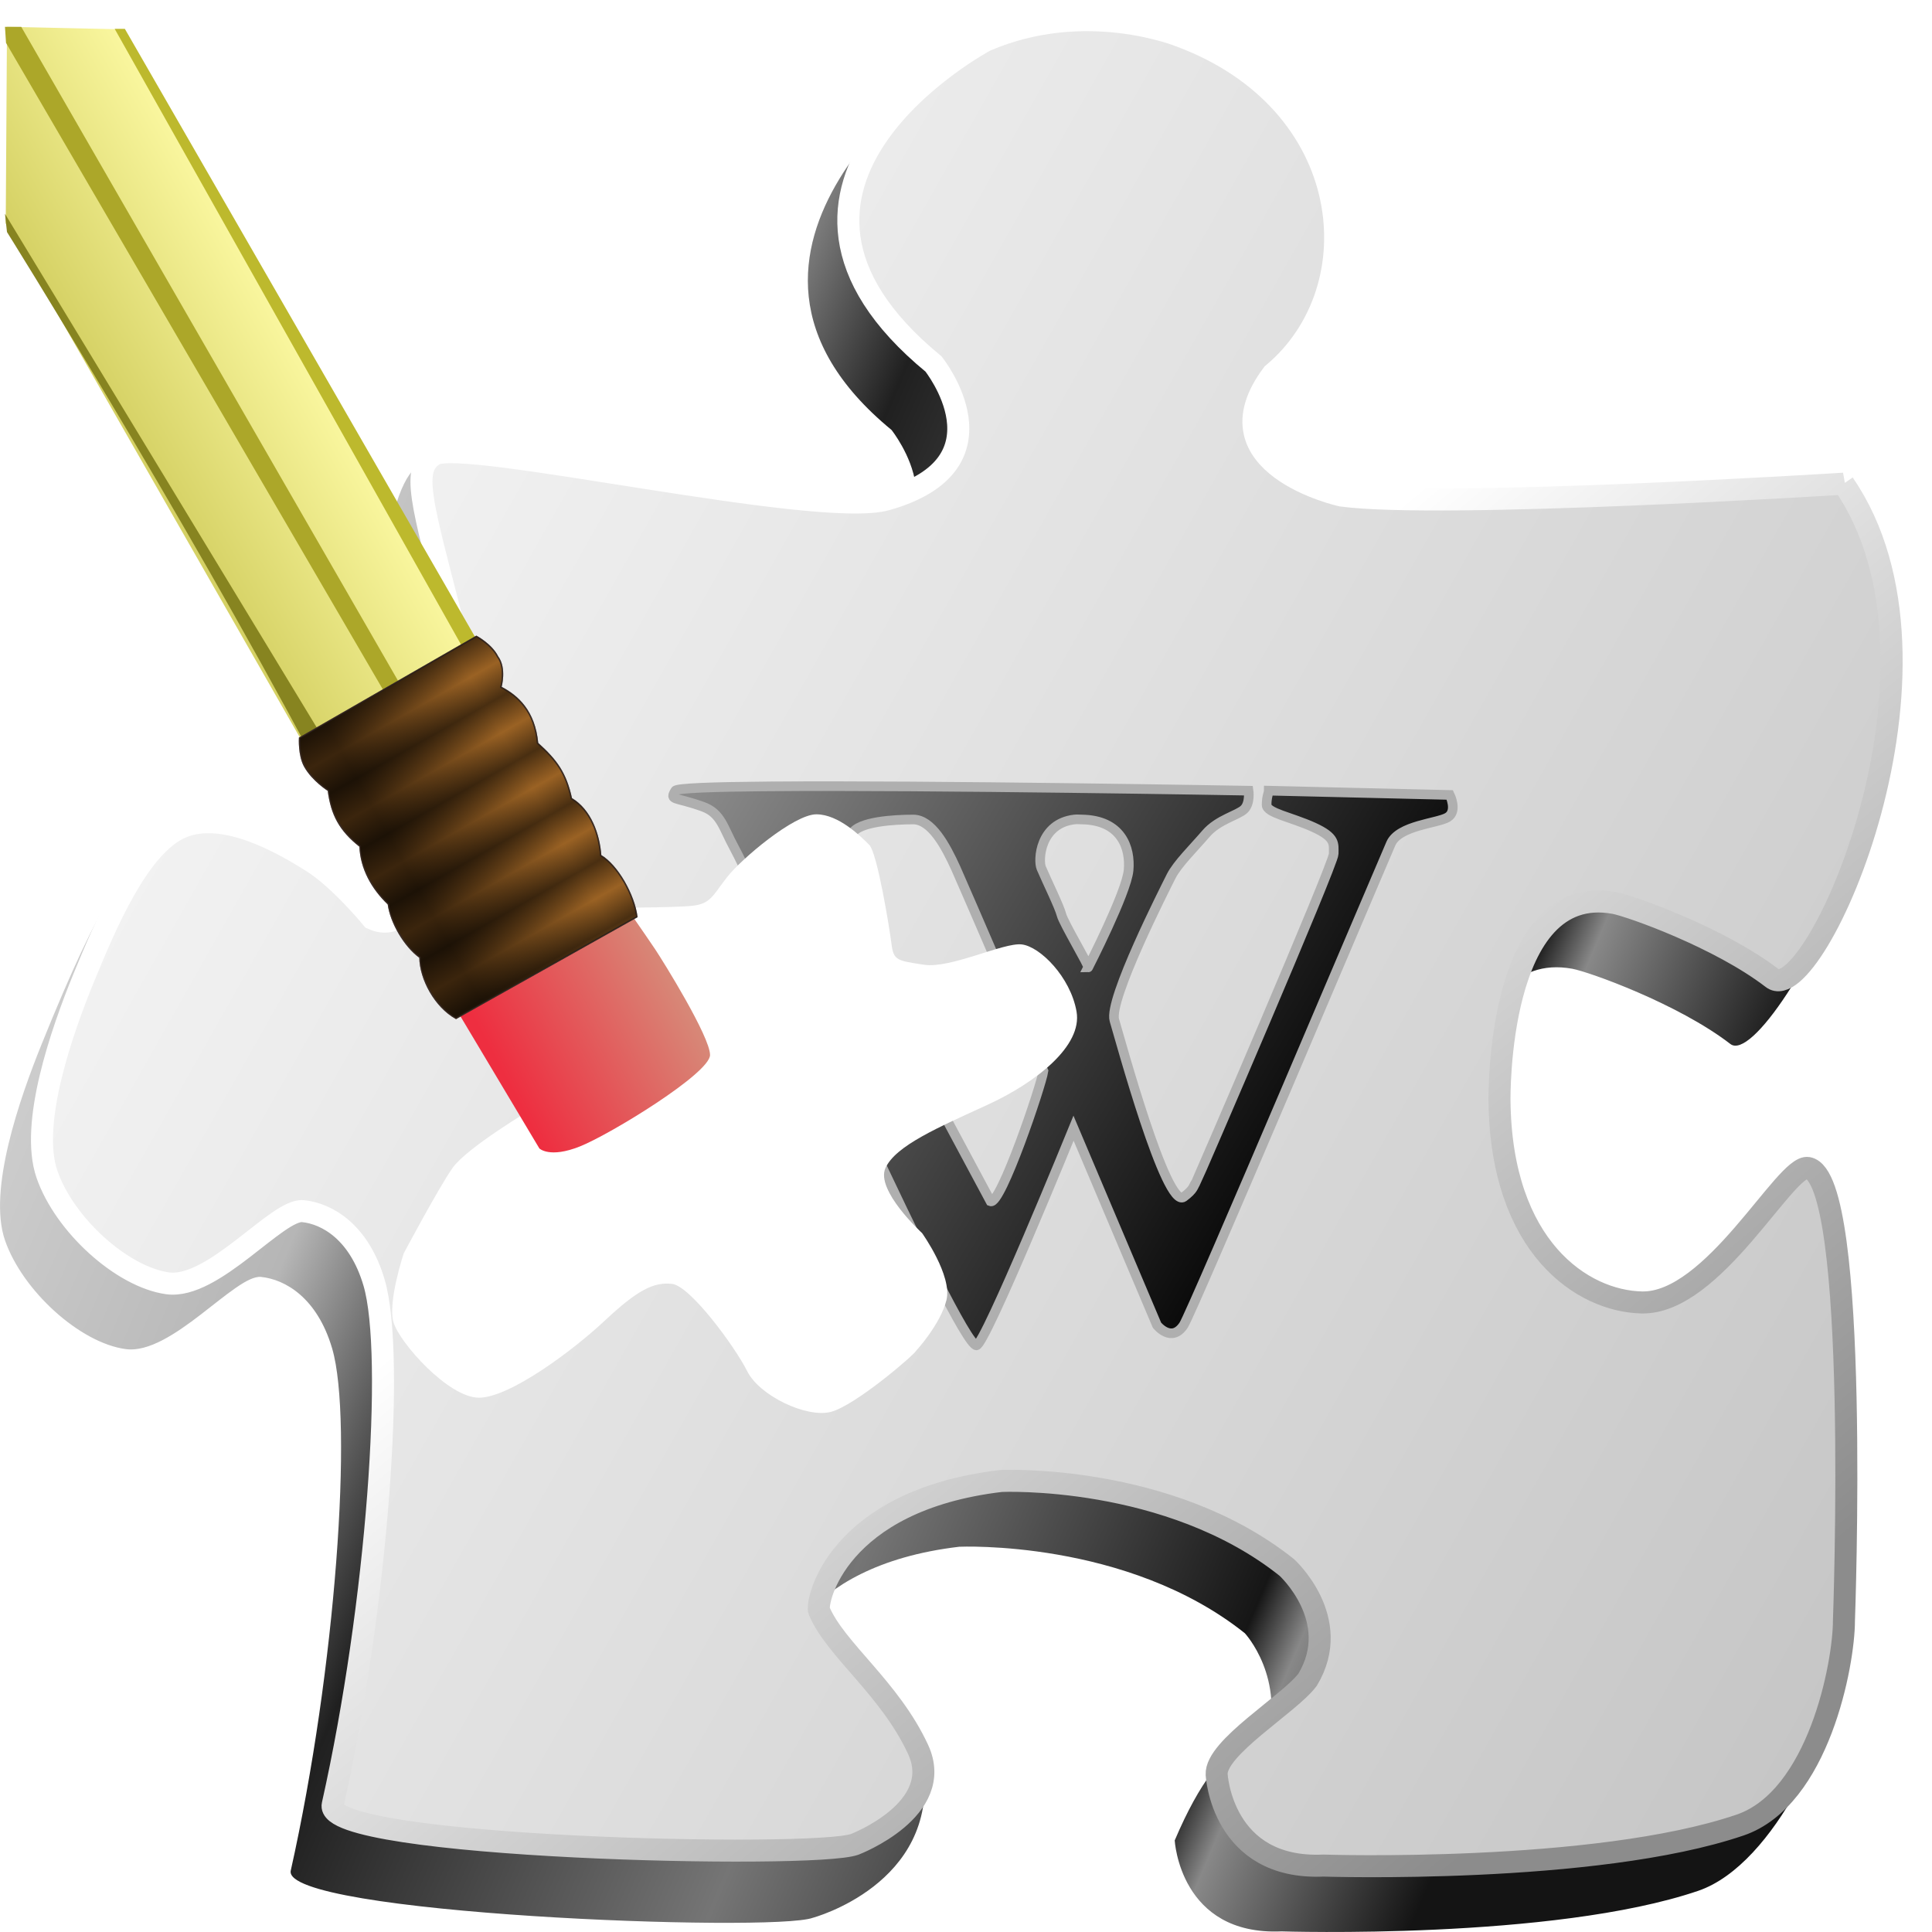
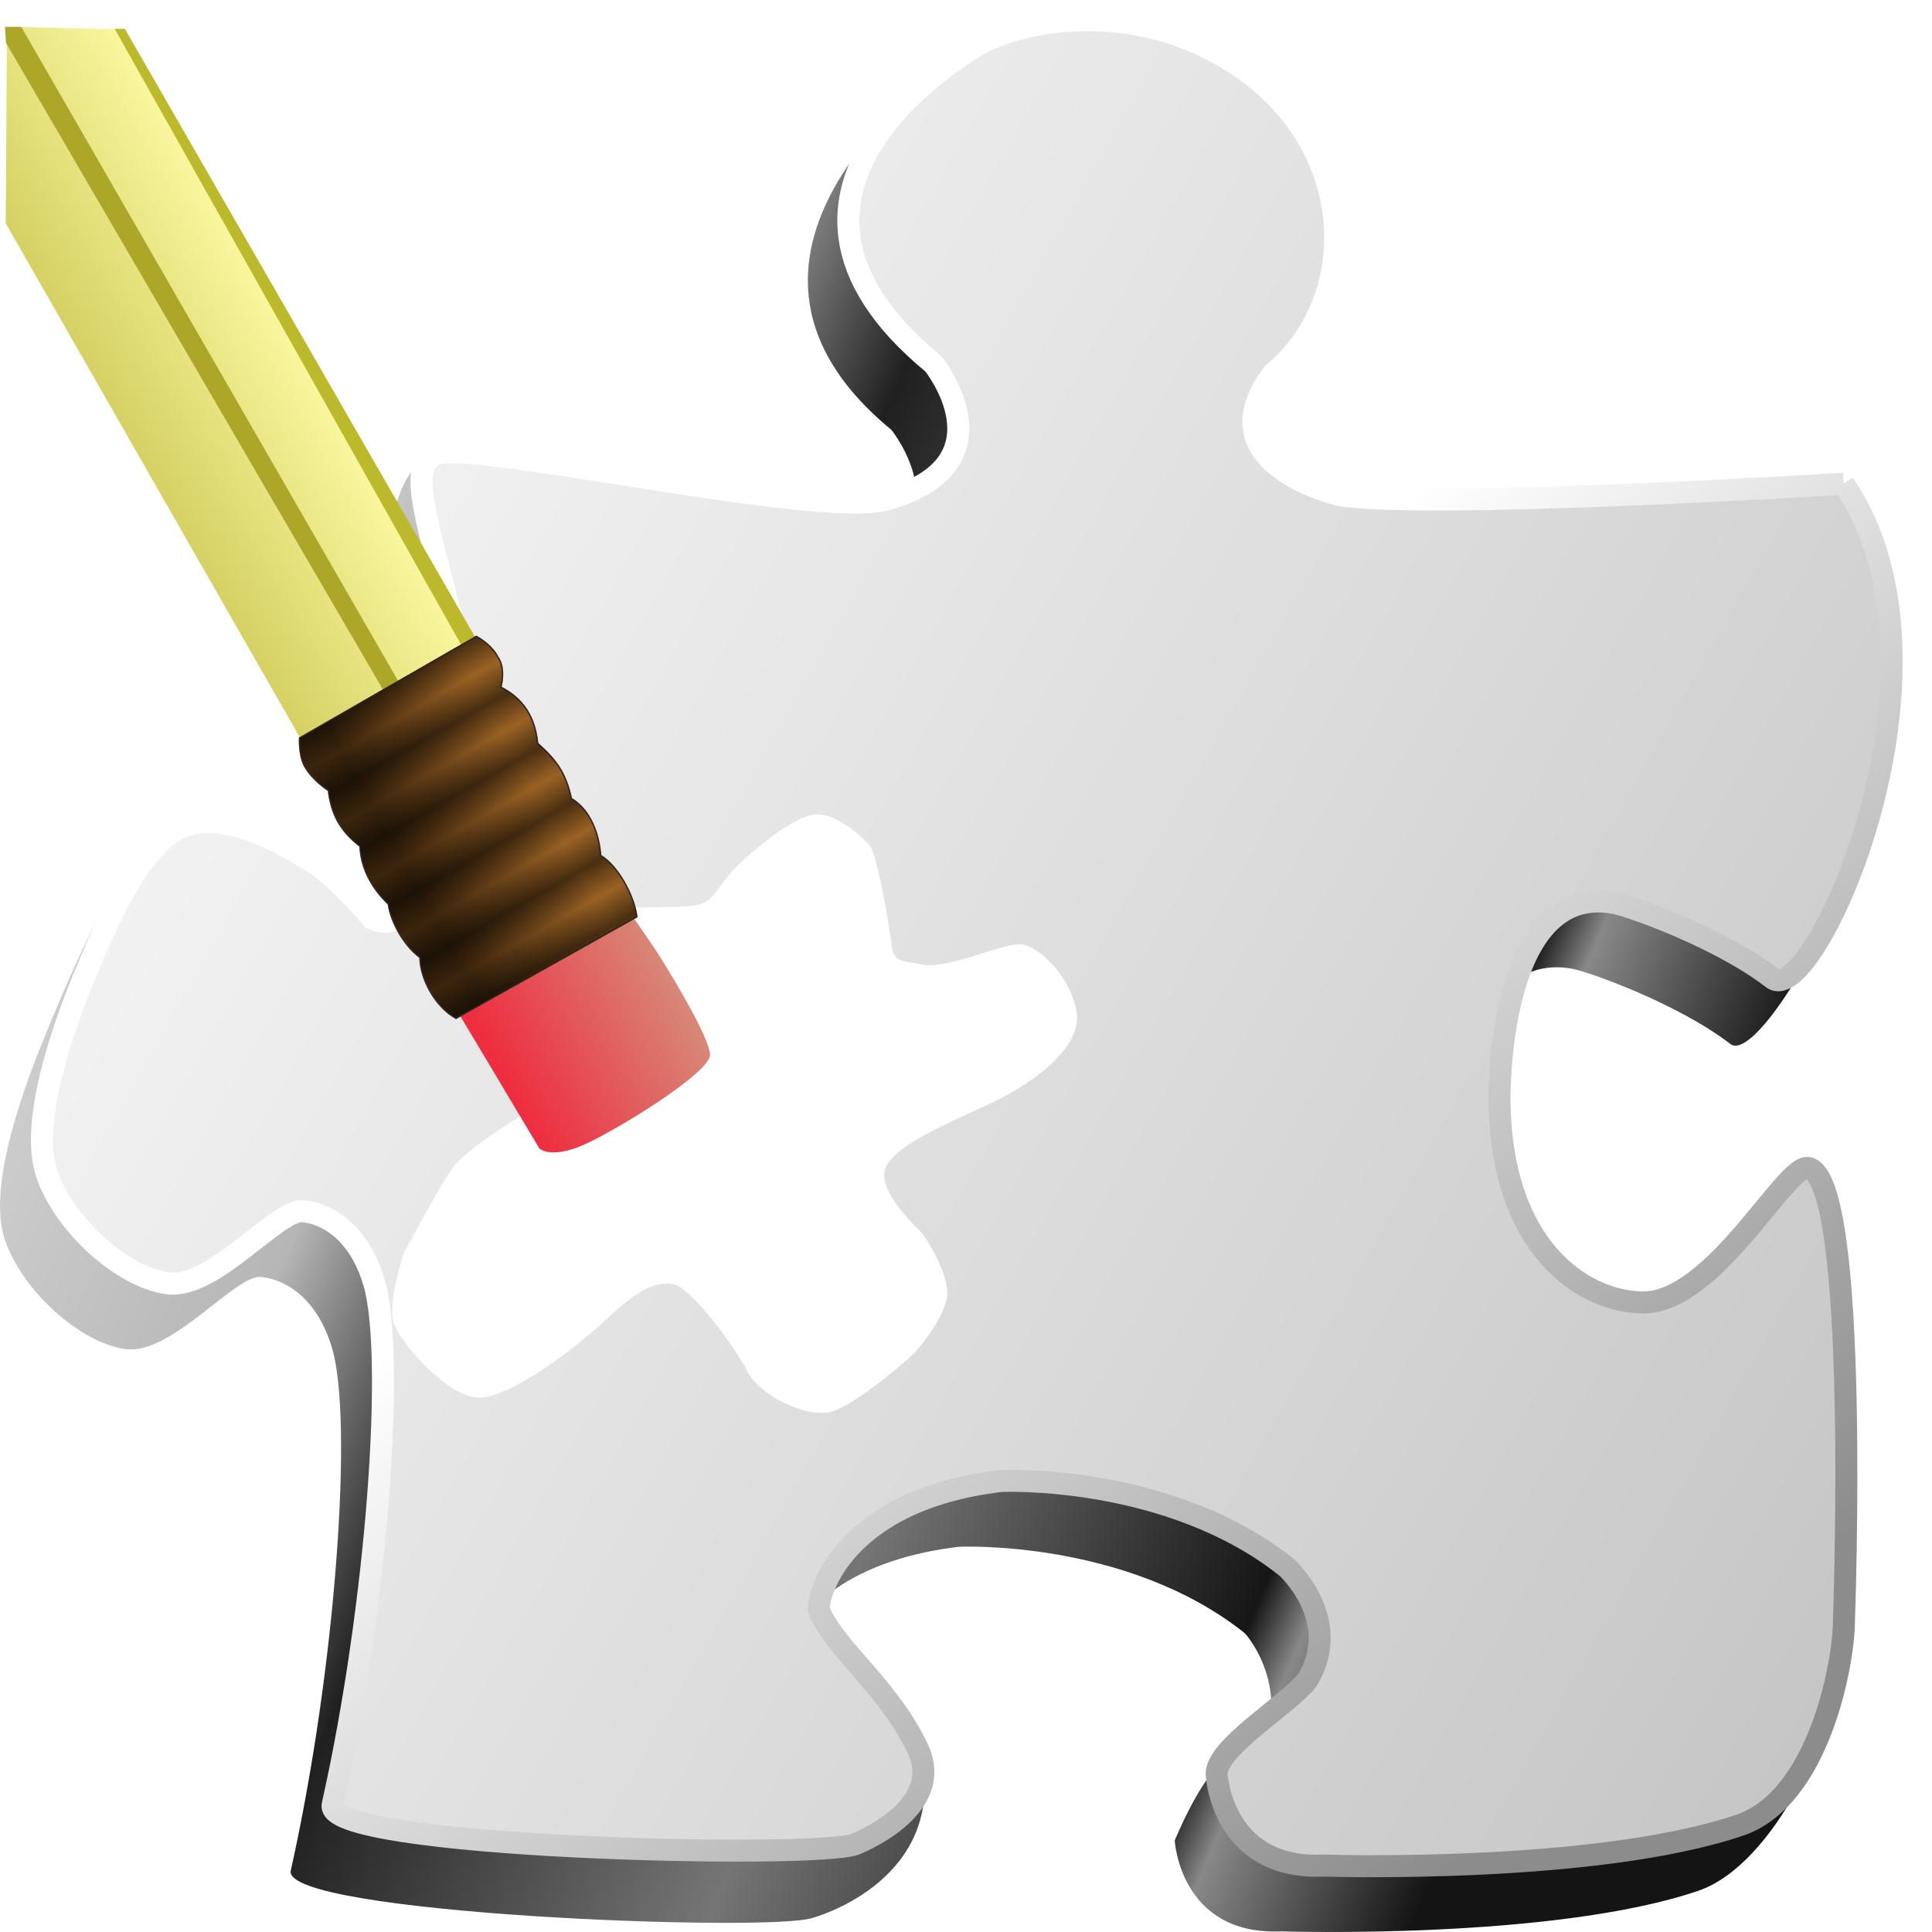
<svg xmlns="http://www.w3.org/2000/svg" width="200" height="200">
  <defs>
    <linearGradient id="b" x1="60.505" x2="218.07" y1="612.13" y2="700.99" gradientTransform="translate(-116.65 -821.71) scale(1.425)" gradientUnits="userSpaceOnUse">
      <stop offset="0" stop-color="#fff" />
      <stop offset="1" stop-color="#c5c5c5" />
    </linearGradient>
    <linearGradient id="c" x1="217.81" x2="167.43" y1="686.68" y2="626.81" gradientTransform="translate(-116.65 -821.71) scale(1.425)" gradientUnits="userSpaceOnUse">
      <stop offset="0" stop-color="#8c8c8c" />
      <stop offset="1" stop-color="#fff" />
    </linearGradient>
    <linearGradient id="i" x1="110.18" x2="111.32" y1="626.5" y2="628.51" gradientTransform="translate(-116.65 -821.71) scale(1.425)" gradientUnits="userSpaceOnUse" spreadMethod="reflect">
      <stop offset="0" stop-opacity=".524" />
      <stop offset="1" stop-opacity="0" />
    </linearGradient>
    <linearGradient id="h" x1="111.08" x2="120.53" y1="639.19" y2="633.92" gradientTransform="translate(-116.65 -821.71) scale(1.425)" gradientUnits="userSpaceOnUse">
      <stop offset="0" stop-color="#3b250d" />
      <stop offset="1" stop-color="#9a6224" />
    </linearGradient>
    <linearGradient id="g" x1="95.107" x2="108.97" y1="616.73" y2="608.85" gradientTransform="translate(-116.65 -821.71) scale(1.425)" gradientUnits="userSpaceOnUse">
      <stop offset="0" stop-color="#d3cf61" />
      <stop offset="1" stop-color="#fdfaa4" />
    </linearGradient>
    <linearGradient id="f" x1="118.73" x2="131.7" y1="655.18" y2="648.24" gradientTransform="translate(-116.65 -821.71) scale(1.425)" gradientUnits="userSpaceOnUse">
      <stop offset="0" stop-color="#ee2e40" />
      <stop offset="1" stop-color="#d68c7a" />
    </linearGradient>
    <linearGradient id="d" x1="181.24" x2="130.69" y1="658.24" y2="628.37" gradientTransform="translate(-116.65 -821.71) scale(1.425)" gradientUnits="userSpaceOnUse">
      <stop offset="0" />
      <stop offset="1" stop-color="#969696" />
    </linearGradient>
    <linearGradient id="a" x1="81.786" x2="216.41" y1="638.23" y2="695.38" gradientTransform="translate(-116.65 -821.71) scale(1.425)" gradientUnits="userSpaceOnUse">
      <stop offset="0" stop-color="#d5d5d5" />
      <stop offset=".21" stop-color="#b6b6b6" />
      <stop offset=".321" stop-color="#202020" />
      <stop offset=".532" stop-color="#757575" />
      <stop offset=".722" stop-color="#161616" />
      <stop offset=".749" stop-color="#888" />
      <stop offset=".855" stop-color="#141414" />
      <stop offset="1" stop-color="#141414" />
    </linearGradient>
    <filter id="e" color-interpolation-filters="sRGB">
      <feGaussianBlur stdDeviation=".466" />
    </filter>
  </defs>
  <path fill="url(#a)" d="M188.89 58.154c18.093 8.57-5.506 53.203-9.761 49.921-5.418-4.179-14.665-7.48-16.368-7.79-12.246-2.227-11.874 20.472-11.874 20.472.155 15.17 8.579 20.76 14.74 20.882 7.43.155 14.868-14.347 17.197-13.921 5.406.988 7.212 46.058 7.212 46.058 0 4.489-6.122 19.201-14.247 21.965-15.015 5.108-43.127 4.194-43.127 4.194-10.526.464-11.055-9.417-11.055-9.417 5.396-12.697 9.417-9.827 9.417-9.827 2.167-6.966-2.157-11.619-2.157-11.619-12.228-9.752-29.57-8.953-29.57-8.953-17.027 2.012-19.221 12.544-18.835 13.457 1.703 4.025 12.215 3.064 15.156 9.411 1.454 12.091-11.471 15.54-11.471 15.54-4.179 1.548-55.08-.395-54.047-4.888 4.644-20.742 6.479-46.585 4.284-54.047-1.548-5.263-4.872-7.149-7.36-7.405-2.642-.272-9.277 8.129-14.021 7.47-4.736-.64-10.686-6.05-12.486-11.26-1.8-5.2 1.525-14.69 3.795-20.31 6.11-15.138 9.373-20.072 13.777-21.957 4.462-1.909 6.267 2.892 9.123 4.696 2.856 1.804 6.99 11.114 6.99 11.114 8.668 3.87 8.189-31.118 8.189-31.118-3.096-12.074-2.351-15.119-1.595-17.89 1.302-4.779 2.897-5.141 4.052-5.43 8.789-2.202 36.289 12.815 42.583 11.037 13.119-3.708 4.858-14.031 4.858-14.031-22.599-18.575 6.171-38.067 6.171-38.067 10.371-4.489 19.379 4.135 19.379 4.135 18.265 6.811 28.877 13.776 9.562 34.971-5.763 10.327 7.115 12.583 7.115 12.583 10.371 1.393 54.38.041 54.38.041z" />
-   <path fill="url(#b)" stroke="url(#c)" stroke-width="2.279" d="M190.85 50.074c13.002 18.884-3.126 54.473-7.38 51.191-5.418-4.179-14.665-7.48-16.368-7.79-12.246-2.227-11.874 20.472-11.874 20.472.155 15.17 8.579 20.76 14.74 20.882 7.43.155 14.868-14.347 17.197-13.921 5.406.988 3.72 46.852 3.72 46.852 0 4.489-2.631 18.407-10.755 21.171-15.015 5.108-43.127 4.194-43.127 4.194-10.526.464-11.055-9.417-11.055-9.417-.155-2.786 7.513-7.287 9.417-9.827 3.753-6.255-2.157-11.619-2.157-11.619-12.228-9.752-29.57-8.953-29.57-8.953-17.027 2.012-19.221 12.544-18.835 13.457 1.703 4.025 7.295 7.984 10.236 14.331 2.882 6.219-6.551 9.827-6.551 9.827-4.179 1.548-55.08.399-54.047-4.095 4.644-20.742 6.479-46.585 4.284-54.047-1.548-5.263-4.872-7.149-7.36-7.405-2.642-.272-9.277 8.129-14.021 7.47-4.732-.66-10.681-6.07-12.481-11.28-1.8-5.2 1.493-14.7 3.795-20.32 2.301-5.606 5.723-13.715 10.126-15.599 4.462-1.909 10.71 1.781 13.567 3.585 2.856 1.804 6.197 5.877 6.197 5.877 8.668 3.87 8.189-31.118 8.189-31.118-3.096-12.074-4.237-15.494-1.754-16.938 3.017-1.754 39.673 6.667 46.793 4.654 13.119-3.708 4.858-14.031 4.858-14.031-22.599-18.575 5.378-33.465 5.378-33.465 10.371-4.489 20.173-.467 20.173-.467 18.265 6.811 20.148 26.156 9.562 34.971-7.12 9.442 7.115 12.583 7.115 12.583 10.371 1.393 52-1.228 52-1.228z" />
-   <path fill="url(#d)" stroke="#afafaf" stroke-width=".997" d="M79.439 81.404c-5.59.049-9.368.182-9.526.445-.631 1.052-.081.607 2.842 1.656 1.885.677 2.1 2.155 3.256 4.264.932 1.701 3.606 7.567 3.606 7.567s19.563 43.726 21.456 43.936c.862.096 10.06-22.48 10.06-22.48l8.636 20.388s1.498 1.893 2.76 0c.889-1.333 20.615-47.963 21.456-49.856.841-1.893 4.824-2.084 5.876-2.715 1.052-.631.223-2.315.223-2.315l-18.741-.445c0 .21-.223.628-.223 1.469 0 .841 2.538 1.263 4.852 2.315 2.314 1.052 2.092 1.708 2.092 2.76s-14.159 33.888-14.289 34.054c-.252.351-.17.671-1.246 1.469-1.799 1.252-6.536-16.192-7.167-18.295-.631-2.103 5.245-13.65 5.876-14.912.631-1.262 2.344-2.935 3.606-4.407 1.262-1.472 3.331-1.906 3.962-2.537.631-.631.445-1.914.445-1.914 0 0-33.04-.593-49.812-.445zm15.09 3.428c1.893 0 3.355 2.717 4.407 5.03.803 1.765 9.081 21.011 9.081 21.011-.21 1.472-4.424 13.909-5.475 13.488l-15.8-29.468s.838-7.329 1.469-8.591c.631-1.262 4.428-1.469 6.321-1.469zm16.693 0c.239-.028.487-.004.757 0 4.098.058 5.062 2.939 4.852 5.253-.21 2.314-4.184 10.06-4.184 10.06.21 0-2.55-4.589-2.76-5.431-.21-.841-1.461-3.38-2.092-4.852-.347-.811-.15-4.611 3.428-5.03z" />
+   <path fill="url(#b)" stroke="url(#c)" stroke-width="2.279" d="M190.85 50.074c13.002 18.884-3.126 54.473-7.38 51.191-5.418-4.179-14.665-7.48-16.368-7.79-12.246-2.227-11.874 20.472-11.874 20.472.155 15.17 8.579 20.76 14.74 20.882 7.43.155 14.868-14.347 17.197-13.921 5.406.988 3.72 46.852 3.72 46.852 0 4.489-2.631 18.407-10.755 21.171-15.015 5.108-43.127 4.194-43.127 4.194-10.526.464-11.055-9.417-11.055-9.417-.155-2.786 7.513-7.287 9.417-9.827 3.753-6.255-2.157-11.619-2.157-11.619-12.228-9.752-29.57-8.953-29.57-8.953-17.027 2.012-19.221 12.544-18.835 13.457 1.703 4.025 7.295 7.984 10.236 14.331 2.882 6.219-6.551 9.827-6.551 9.827-4.179 1.548-55.08.399-54.047-4.095 4.644-20.742 6.479-46.585 4.284-54.047-1.548-5.263-4.872-7.149-7.36-7.405-2.642-.272-9.277 8.129-14.021 7.47-4.732-.66-10.681-6.07-12.481-11.28-1.8-5.2 1.493-14.7 3.795-20.32 2.301-5.606 5.723-13.715 10.126-15.599 4.462-1.909 10.71 1.781 13.567 3.585 2.856 1.804 6.197 5.877 6.197 5.877 8.668 3.87 8.189-31.118 8.189-31.118-3.096-12.074-4.237-15.494-1.754-16.938 3.017-1.754 39.673 6.667 46.793 4.654 13.119-3.708 4.858-14.031 4.858-14.031-22.599-18.575 5.378-33.465 5.378-33.465 10.371-4.489 20.173-.467 20.173-.467 18.265 6.811 20.148 26.156 9.562 34.971-7.12 9.442 7.115 12.583 7.115 12.583 10.371 1.393 52-1.228 52-1.228" />
  <path fill="#fff" d="M148.4 674.78s1.772-1.92 2.215-3.692-1.772-4.873-1.772-4.873-3.396-3.101-2.658-4.725c.738-1.624 3.839-2.953 7.383-4.578 3.544-1.624 6.94-4.282 6.497-6.793-.443-2.51-2.658-4.725-3.987-4.873-1.329-.148-5.168 1.772-7.088 1.477-1.92-.295-2.215-.295-2.363-1.477-.148-1.181-1.034-6.645-1.624-7.236-.591-.591-2.215-2.215-3.839-2.215s-5.464 3.249-6.497 4.578-1.181 1.92-2.51 2.067c-1.329.148-6.645.148-6.645.148l-5.611 11.665.591 2.953s-4.725 2.806-5.759 4.282c-1.034 1.477-3.544 6.202-3.544 6.202s-1.181 3.544-.738 5.021c.443 1.477 3.987 5.464 6.202 5.464s6.793-3.396 9.155-5.611c2.363-2.215 3.544-2.806 4.873-2.658 1.329.148 4.578 4.578 5.464 6.35.886 1.772 4.282 3.396 6.054 2.953 1.772-.443 6.054-4.135 6.202-4.43z" filter="url(#e)" transform="translate(-116.65 -821.71) scale(1.425)" />
  <path fill="url(#f)" d="m46.789 103.74 9.045 15.145s1.052 1.052 4.207-.21c3.155-1.262 13.462-7.572 13.462-9.465 0-1.893-4.838-9.676-5.679-10.938-.841-1.262-4.207-6.1-4.207-6.1l-16.828 11.574z" />
  <path fill="url(#g)" d="M.594 23.122.724 2.776l11.961.262 37.47 64.945-17.879 10.517-31.682-55.378z" />
  <path fill="#aca729" d="m2.197 2.776 39.754 68.992-1.472 1.053L.623 4.438.514 2.777h1.683z" />
-   <path fill="#878420" d="M33.958 77.238.514 22.128l.21 1.893s17.879 28.607 31.551 54.268l1.683-1.052z" />
  <path fill="#bdb92d" d="m12.924 2.987 38.282 66.468-1.472.842-37.862-67.31h1.052z" />
  <path fill="url(#h)" stroke="#3b2c23" stroke-width=".142" d="M49.313 65.879s1.562.824 2.201 2.103c.892 1.19.34 3.155.34 3.155 1.737.9 3.477 2.458 3.798 5.803 1.966 1.763 2.921 3.087 3.498 5.722 2 1.193 2.87 3.712 3.033 5.898 1.757 1.034 3.457 4.107 3.746 6.347l-18.72 10.513c-2.147-1.19-3.715-4.057-3.735-6.31-1.609-1.158-3.034-3.653-3.273-5.518-1.679-1.609-2.84-3.674-2.931-5.98-2.093-1.652-2.957-3.281-3.279-5.785 0 0-1.622-1.012-2.449-2.492-.643-1.15-.53-2.942-.53-2.942l18.299-10.514z" />
  <path fill="url(#i)" stroke="#3b2c23" stroke-opacity=".49" stroke-width=".142" d="M49.313 65.879s1.562.824 2.201 2.103c.892 1.19.34 3.155.34 3.155 1.737.9 3.477 2.458 3.798 5.803 1.966 1.763 2.921 3.087 3.498 5.722 2 1.193 2.87 3.712 3.033 5.898 1.757 1.034 3.457 4.107 3.746 6.347l-18.72 10.513c-2.147-1.19-3.715-4.057-3.735-6.31-1.609-1.158-3.034-3.653-3.273-5.518-1.679-1.609-2.84-3.674-2.931-5.98-2.093-1.652-2.957-3.281-3.279-5.785 0 0-1.622-1.012-2.449-2.492-.643-1.15-.53-2.942-.53-2.942l18.299-10.514z" />
</svg>